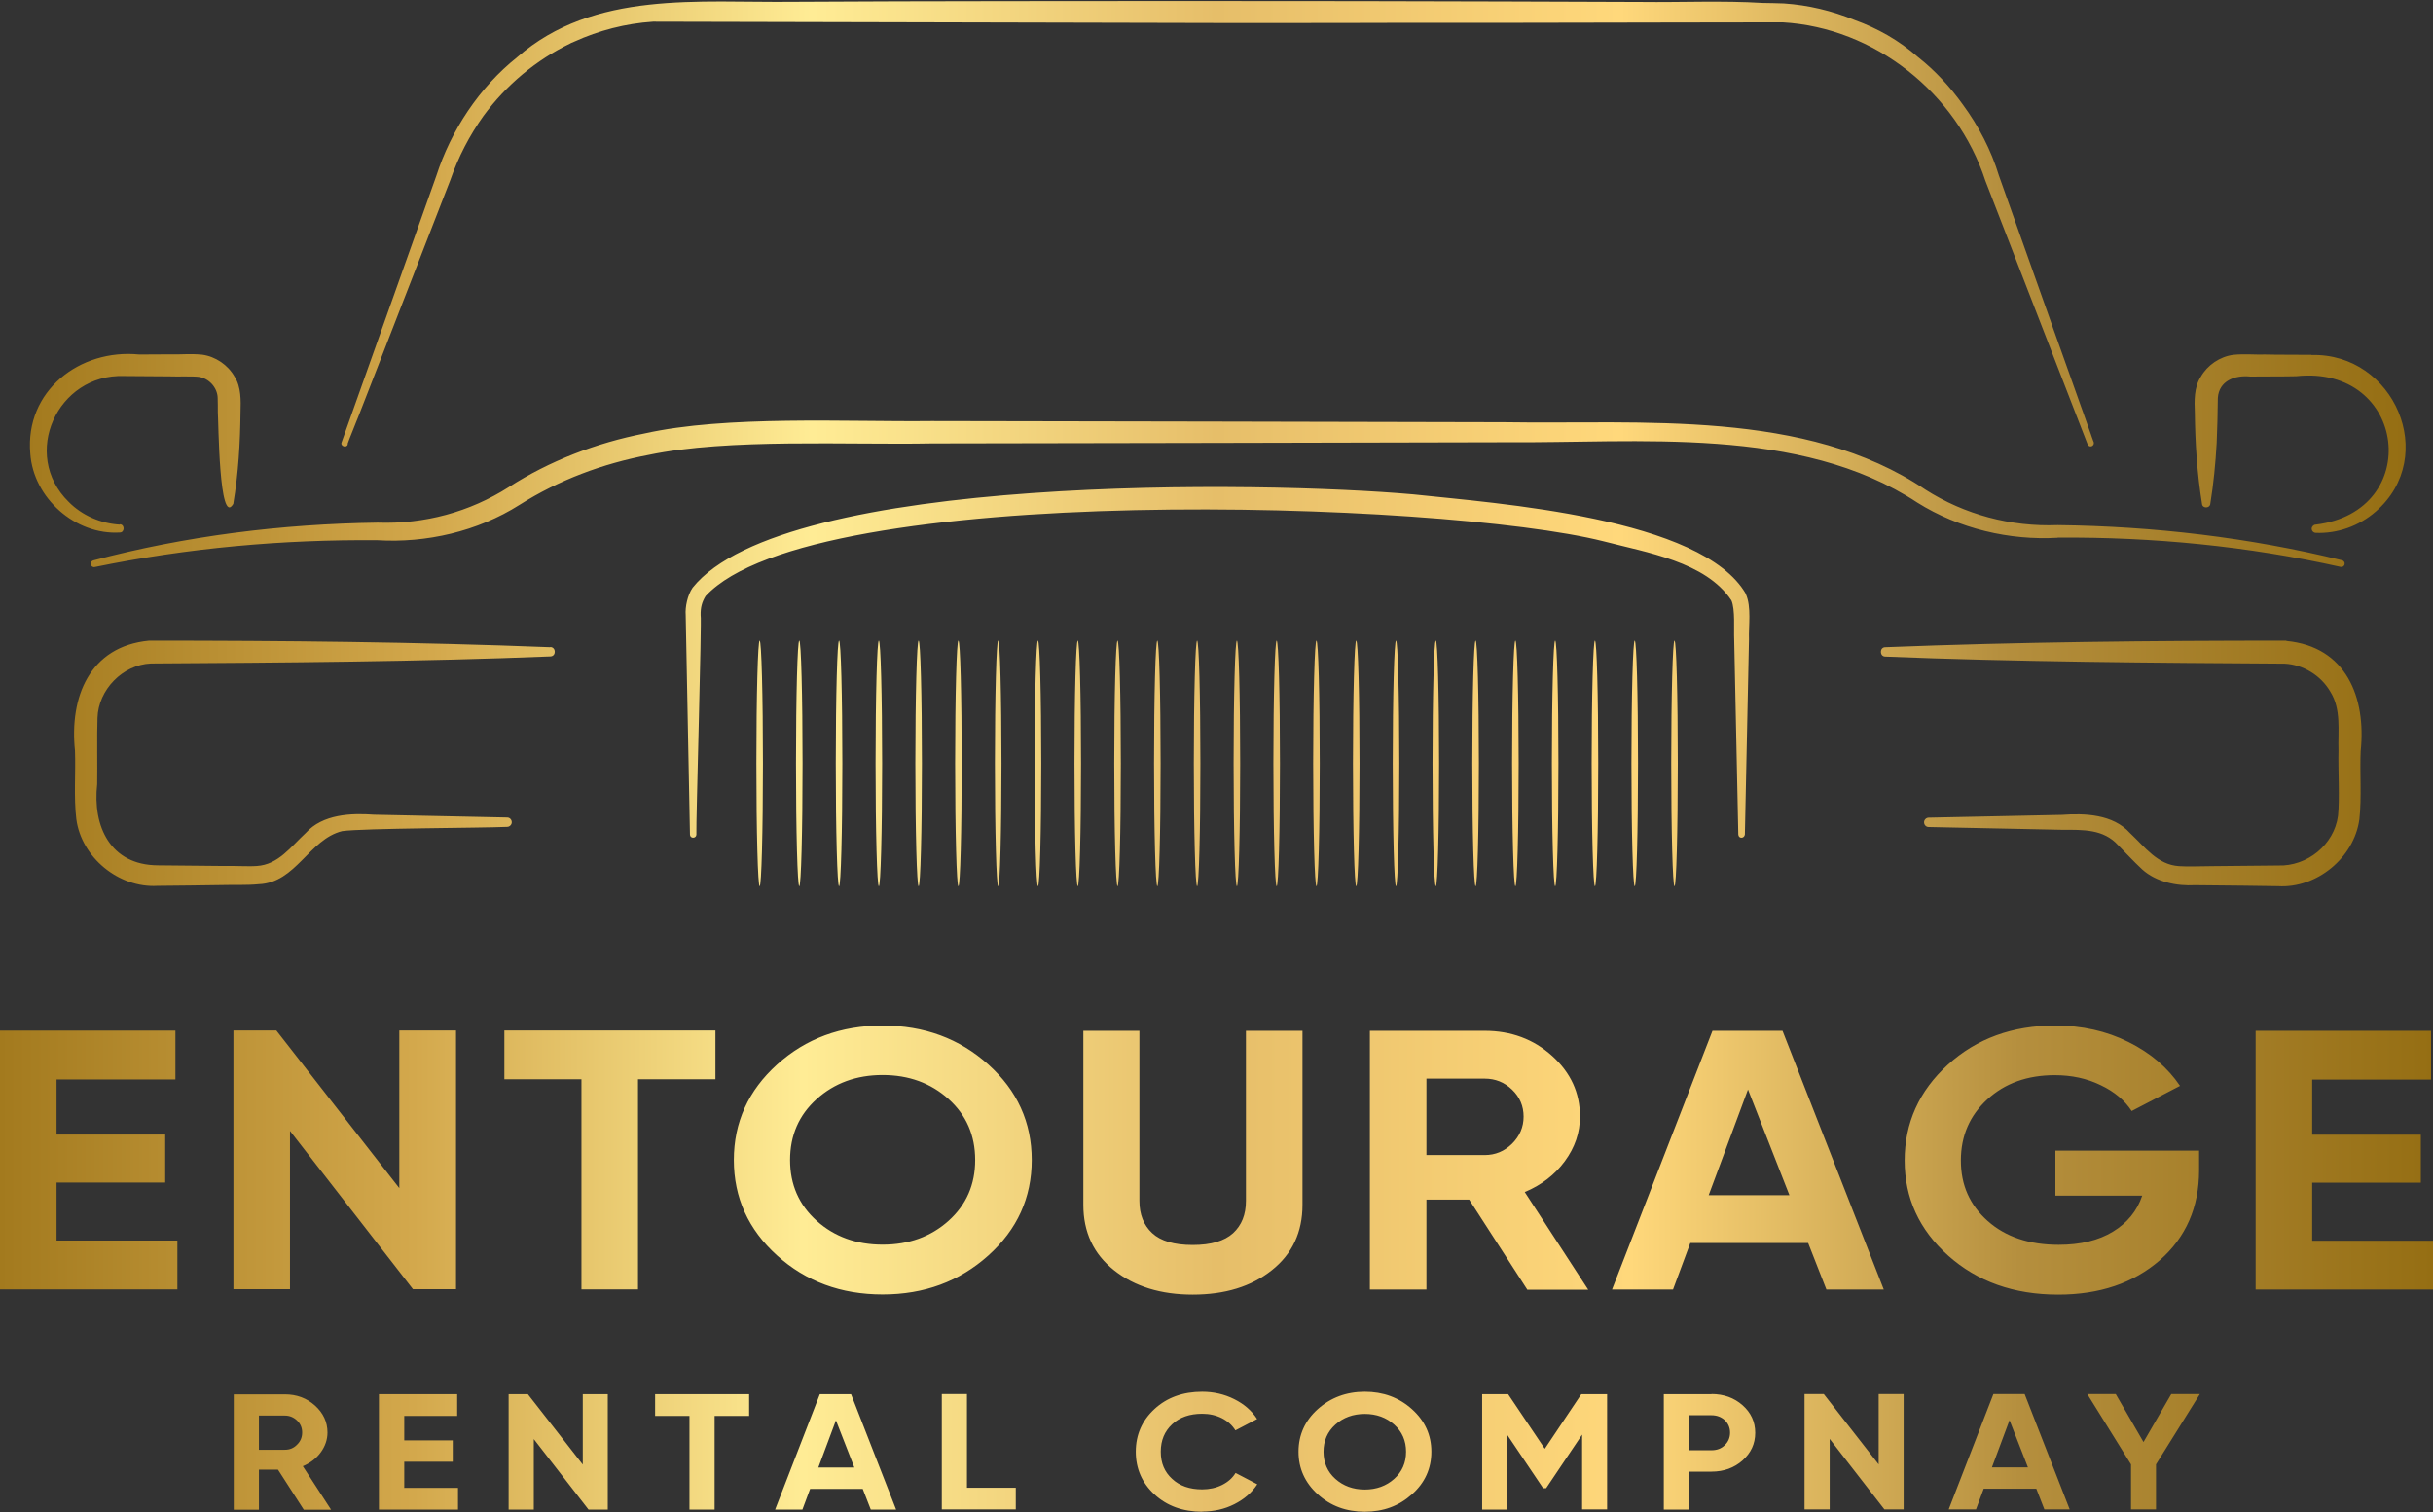
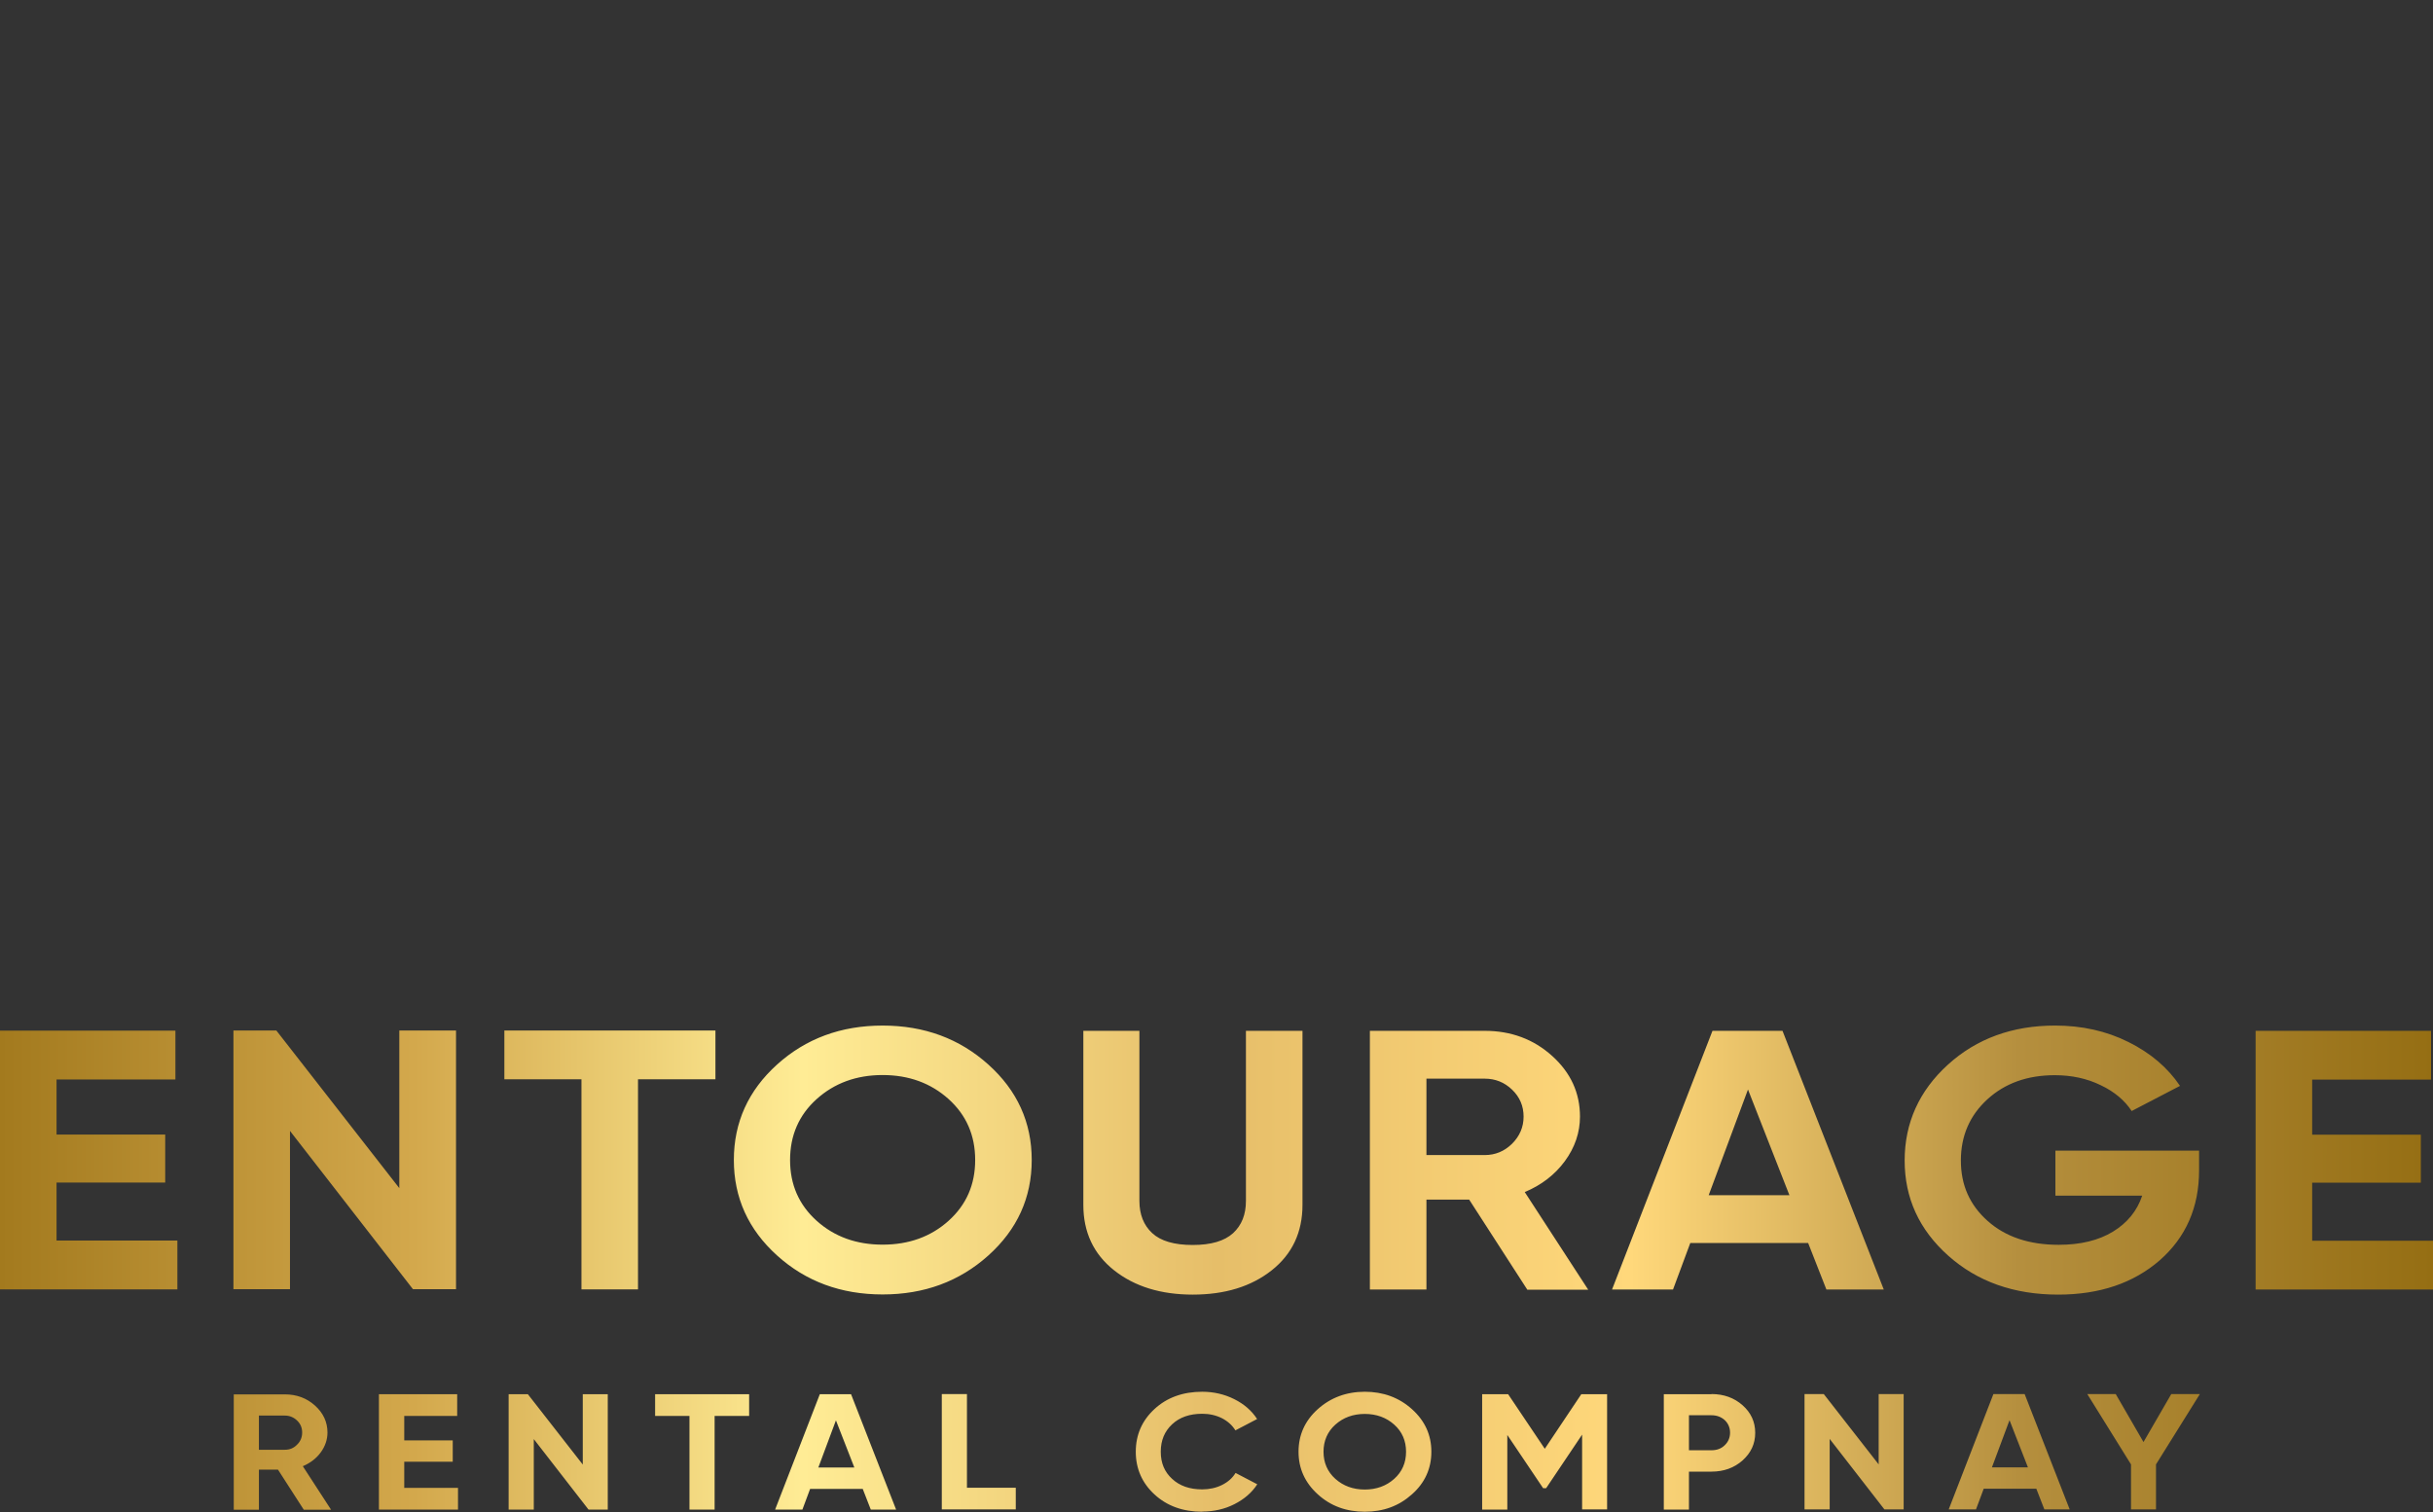
<svg xmlns="http://www.w3.org/2000/svg" xmlns:xlink="http://www.w3.org/1999/xlink" id="Layer_2" data-name="Layer 2" viewBox="0 0 148 92">
  <rect x="0" y="0" width="148" height="92" fill="#333333" stroke="none" />
  <defs>
    <style>
      .cls-1 {
        fill: url(#linear-gradient-2);
      }

      .cls-2 {
        fill: url(#linear-gradient);
      }
    </style>
    <linearGradient id="linear-gradient" x1="1.75" y1="26.96" x2="146.25" y2="26.96" gradientUnits="userSpaceOnUse">
      <stop offset="0" stop-color="#a37a1e" />
      <stop offset=".17" stop-color="#d3a84c" />
      <stop offset=".33" stop-color="#ffec95" />
      <stop offset=".5" stop-color="#e6be69" />
      <stop offset=".67" stop-color="#ffd87b" />
      <stop offset=".83" stop-color="#b58f3e" />
      <stop offset="1" stop-color="#956e13" />
    </linearGradient>
    <linearGradient id="linear-gradient-2" x1="0" y1="77.19" x2="148" y2="77.19" xlink:href="#linear-gradient" />
  </defs>
  <g id="Layer_1-2" data-name="Layer 1">
    <g>
-       <path class="cls-2" d="M46.41,46.45c0,4.12-.09,7.47-.2,7.47s-.2-3.34-.2-7.47,.09-7.47,.2-7.47,.2,3.34,.2,7.47Zm2.21-7.47c-.11,0-.2,3.34-.2,7.47s.09,7.47,.2,7.47,.2-3.34,.2-7.47-.09-7.47-.2-7.47Zm2.42,0c-.11,0-.2,3.34-.2,7.47s.09,7.47,.2,7.47,.2-3.34,.2-7.47-.09-7.47-.2-7.47Zm2.42,0c-.11,0-.2,3.34-.2,7.47s.09,7.47,.2,7.47,.2-3.34,.2-7.47-.09-7.47-.2-7.47Zm2.42,0c-.11,0-.2,3.34-.2,7.47s.09,7.47,.2,7.47,.2-3.34,.2-7.47-.09-7.47-.2-7.47Zm2.42,0c-.11,0-.2,3.34-.2,7.47s.09,7.47,.2,7.47,.2-3.34,.2-7.47-.09-7.47-.2-7.47Zm2.42,0c-.11,0-.2,3.34-.2,7.47s.09,7.47,.2,7.47,.2-3.34,.2-7.47-.09-7.47-.2-7.47Zm2.42,0c-.11,0-.2,3.34-.2,7.47s.09,7.47,.2,7.47,.2-3.34,.2-7.47-.09-7.47-.2-7.47Zm2.42,0c-.11,0-.2,3.34-.2,7.47s.09,7.47,.2,7.47,.2-3.34,.2-7.47-.09-7.47-.2-7.47Zm2.42,0c-.11,0-.2,3.34-.2,7.47s.09,7.47,.2,7.47,.2-3.34,.2-7.47-.09-7.47-.2-7.47Zm2.42,0c-.11,0-.2,3.34-.2,7.47s.09,7.47,.2,7.47,.2-3.34,.2-7.47-.09-7.47-.2-7.47Zm2.42,0c-.11,0-.2,3.34-.2,7.47s.09,7.47,.2,7.47,.2-3.34,.2-7.47-.09-7.47-.2-7.47Zm2.42,0c-.11,0-.2,3.34-.2,7.47s.09,7.47,.2,7.47,.2-3.34,.2-7.47-.09-7.47-.2-7.47Zm2.42,0c-.11,0-.2,3.34-.2,7.47s.09,7.47,.2,7.47,.2-3.34,.2-7.47-.09-7.47-.2-7.47Zm2.42,0c-.11,0-.2,3.34-.2,7.47s.09,7.47,.2,7.47,.2-3.34,.2-7.47-.09-7.47-.2-7.47Zm2.42,0c-.11,0-.2,3.34-.2,7.47s.09,7.47,.2,7.47,.2-3.34,.2-7.47-.09-7.47-.2-7.47Zm2.42,0c-.11,0-.2,3.34-.2,7.47s.09,7.47,.2,7.47,.2-3.34,.2-7.47-.09-7.47-.2-7.47Zm2.42,0c-.11,0-.2,3.34-.2,7.47s.09,7.47,.2,7.47,.2-3.34,.2-7.47-.09-7.47-.2-7.47Zm2.42,0c-.11,0-.2,3.34-.2,7.47s.09,7.47,.2,7.47,.2-3.34,.2-7.47-.09-7.47-.2-7.47Zm2.42,0c-.11,0-.2,3.34-.2,7.47s.09,7.47,.2,7.47,.2-3.34,.2-7.47-.09-7.47-.2-7.47Zm2.42,0c-.11,0-.2,3.34-.2,7.47s.09,7.47,.2,7.47,.2-3.34,.2-7.47-.09-7.47-.2-7.47Zm2.42,0c-.11,0-.2,3.34-.2,7.47s.09,7.47,.2,7.47,.2-3.34,.2-7.47-.09-7.47-.2-7.47Zm2.42,0c-.11,0-.2,3.34-.2,7.47s.09,7.47,.2,7.47,.2-3.34,.2-7.47-.09-7.47-.2-7.47Zm2.42,0c-.11,0-.2,3.34-.2,7.47s.09,7.47,.2,7.47,.2-3.34,.2-7.47-.09-7.47-.2-7.47Zm4.35-2.83c-2.67-4.67-15.17-5.52-20.24-6.07-9.01-.81-38.26-1.29-43.84,5.68-.31,.45-.46,1.17-.42,1.67,0,.2,.24,12.61,.26,13.35,0,.11,.09,.19,.19,.19,.11,0,.2-.08,.2-.19-.03-.71,.34-13.18,.26-13.35-.01-.47,.08-.8,.3-1.16,6.52-7.05,44.92-5.78,54.6-3.34,2.64,.69,6.23,1.24,7.8,3.6,.24,.53,.14,1.78,.17,2.38,0,0,.25,11.87,.25,11.87,.02,.26,.36,.25,.4,0l.25-11.87c-.03-.8,.16-1.99-.19-2.76Zm18.96-3.44c5.76-.04,11.57,.52,17.2,1.78,.11,.03,.23-.04,.25-.15,.03-.11-.04-.22-.15-.25-5.66-1.39-11.47-2.07-17.3-2.14-2.87,.11-5.67-.64-8.05-2.16-7.29-4.92-17.29-3.96-25.65-4.1-8.67-.02-26.13-.06-34.8-.07-5.14,.06-12.49-.36-17.49,.76-2.9,.57-5.76,1.66-8.25,3.27-2.36,1.5-5.1,2.25-7.96,2.15-5.84,.08-11.66,.81-17.3,2.3-.1,.03-.17,.13-.15,.24,.02,.12,.14,.19,.25,.16,5.65-1.16,11.45-1.68,17.2-1.63,2.94,.18,6.08-.53,8.63-2.15,2.4-1.52,5.06-2.51,7.85-3.04,4.85-1.02,12.23-.6,17.22-.7,8.67-.01,26.13-.05,34.8-.07,8.17,.07,18-1.04,25.16,3.67,2.53,1.59,5.61,2.31,8.54,2.14Zm-117.88-.79c-1.18-.07-2.3-.56-3.11-1.38-2.94-2.88-.69-7.81,3.36-7.66,.59,0,2.18,.02,2.79,.02,.43,.02,1.39-.02,1.76,.03,.62,.09,1.13,.65,1.15,1.27,0,0,.02,.88,.01,.88,.04,.47,.07,7.04,.94,5.58,.31-1.86,.42-3.71,.44-5.58,.02-.68,.05-1.53-.36-2.16-.41-.72-1.16-1.23-1.98-1.34-.71-.07-1.31,0-1.96-.02,0,0-1.86,.01-1.86,.01-3.63-.36-6.95,2.22-6.63,6.01,.18,2.73,2.75,4.99,5.45,4.82,.3,0,.31-.49,0-.5Zm26.17,7.46c-8.16-.32-16.2-.4-24.39-.4-3.64,.35-4.85,3.45-4.51,6.7,.05,1.3-.08,2.81,.08,4.15,.31,2.35,2.59,4.21,4.94,4.07,1.01,0,3.05-.04,4.06-.05,.66-.02,1.4,.02,2.09-.05,2.28-.08,3.06-2.73,5.08-3.23,1.28-.18,8.56-.19,10.04-.26,.15,0,.28-.13,.28-.28,0-.16-.12-.29-.28-.29,0,0-8.11-.17-8.11-.17-1.36-.1-3.11-.04-4.14,1.11-.92,.85-1.67,1.93-2.98,2.01-.49,.04-1.43-.02-1.97,0l-2.03-.02s-2.03-.02-2.03-.02c-2.86-.02-3.97-2.34-3.68-4.94,.02-1.15-.02-2.92,.02-4.03,.05-1.72,1.54-3.24,3.25-3.31,7.85-.05,16.5-.11,24.3-.43,.36-.01,.35-.56,0-.57Zm-12.31-12.39l.04-.11s.04-.11,.07-.19l.2-.5c.06-.16,.13-.33,.21-.53l.11-.27c.18-.46,.39-1,.62-1.59l1.57-4.04c.19-.49,.38-.98,.57-1.47l.04-.1c1.45-3.73,2.81-7.23,2.81-7.23,0,0,0,0,0,0,.49-1.41,1.17-2.72,2.02-3.91,1.38-1.88,3.21-3.41,5.29-4.41,.01,0,.02-.01,.03-.02,.06-.03,.13-.05,.19-.08,1.51-.69,3.14-1.11,4.8-1.22l34.36,.08s.54,0,1.48,0c.47,0,1.04,0,1.69,0,.33,0,.68,0,1.04,0,1.83,0,4.14,0,6.66-.01,.5,0,1.01,0,1.53,0,1.04,0,2.1,0,3.17,0,.53,0,1.07,0,1.61,0,3.76,0,7.52-.02,10.55-.02,3.91,0,6.62-.01,6.62-.01,5.6,.32,10.6,4.3,12.34,9.64l6.22,16.04c.04,.1,.15,.15,.25,.11,.1-.04,.15-.15,.12-.25l-.04-.1c-.02-.06-.05-.14-.09-.25l-.04-.12c-.04-.12-.09-.26-.15-.42l-.3-.85c-.06-.17-.12-.34-.19-.53l-.38-1.07c-.27-.75-.56-1.57-.87-2.44l-.4-1.12c-.09-.26-.18-.51-.27-.77l-3.03-8.53s0,0,0,0c-.48-1.57-1.24-3.03-2.21-4.35-.77-1.07-1.67-2.05-2.71-2.87-1.18-1.04-2.48-1.76-3.86-2.26-1.37-.56-2.82-.91-4.31-1.01-.43-.02-.86-.02-1.28-.03-2.46-.15-4.97-.03-7.36-.06-5.36-.02-11.22-.04-17.23-.05-7.31-.01-14.86-.01-21.39,0-4.52,0-8.9,.02-12.98,.04-5.72,.07-12.14-.72-16.81,3.37-2.32,1.85-4.03,4.46-4.92,7.22l-5.76,16.21c-.1,.23,.29,.37,.37,.14Zm119.45-5.4c-.59-.01-2.18,0-2.79-.02-.65,.02-1.25-.05-1.96,.02-.82,.11-1.57,.62-1.98,1.34-.41,.63-.39,1.47-.36,2.16,.02,1.87,.14,3.72,.44,5.58,.03,.27,.46,.27,.5,0,.2-1.24,.32-2.48,.39-3.72,.04-.89,.06-1.85,.07-2.74,.07-1.03,1.02-1.4,1.98-1.3,.6-.01,2.17,0,2.79-.02,6.73-.72,7.78,8.24,1.18,9.03-.12,0-.23,.11-.24,.24,0,.14,.1,.25,.24,.26,1.3,.06,2.64-.41,3.65-1.29,3.87-3.36,1.12-9.66-3.9-9.53Zm-1.53,17.39c-8.19,0-16.23,.08-24.39,.4-.36,0-.35,.57,0,.57,7.81,.32,16.44,.38,24.3,.43,1.13,.06,2.2,.72,2.77,1.7,.68,1.08,.46,2.36,.5,3.61-.03,1.08,.08,2.96-.03,3.95-.23,1.75-1.87,3.08-3.64,3.02l-2.03,.02-2.03,.02c-.53,0-1.48,.04-1.97,0-1.31-.08-2.07-1.16-2.98-2.01-1.04-1.16-2.78-1.21-4.14-1.11l-8.11,.17c-.15,0-.28,.13-.28,.28,0,.16,.12,.29,.28,.29,0,0,8.11,.17,8.11,.17,1.3,0,2.52-.05,3.42,.94,.49,.49,.9,.95,1.46,1.47,.85,.77,2.11,1.02,3.2,.96,0,0,1.01,.01,1.01,.01,1.01,.01,3.04,.03,4.06,.05,2.34,.14,4.62-1.72,4.94-4.07,.15-1.35,.02-2.85,.08-4.15,.34-3.26-.88-6.35-4.51-6.7Z" />
      <path class="cls-1" d="M3.44,75.48h7.35v2.97H0v-15.74H10.67v2.97H3.44v3.35h6.61v2.92H3.44v3.53Zm20.86-12.78h3.44v15.74h-2.62l-7.48-9.63v9.63h-3.44v-15.74h2.61l7.48,9.59v-9.59Zm19.22,0v2.97h-4.71v12.78h-3.44v-12.78h-4.69v-2.97h12.84Zm16.6,13.69c-1.76,1.58-3.9,2.37-6.43,2.37s-4.67-.79-6.42-2.37c-1.75-1.58-2.63-3.52-2.63-5.81s.88-4.23,2.63-5.81,3.89-2.37,6.42-2.37,4.67,.79,6.43,2.37c1.76,1.58,2.64,3.52,2.64,5.81s-.88,4.23-2.64,5.81Zm-10.44-2.11c1.08,.97,2.42,1.45,4.01,1.45s2.93-.48,4.01-1.45c1.08-.97,1.62-2.2,1.62-3.7s-.54-2.74-1.62-3.71c-1.08-.97-2.42-1.46-4.01-1.46s-2.93,.49-4.01,1.46c-1.08,.97-1.62,2.21-1.62,3.71s.54,2.73,1.62,3.7Zm22.88,4.49c-1.94,0-3.54-.49-4.79-1.48-1.25-.99-1.87-2.32-1.87-3.98v-10.59h3.41v10.35c0,.82,.26,1.48,.78,1.96,.52,.48,1.34,.72,2.46,.72s1.93-.24,2.46-.72c.52-.48,.78-1.13,.78-1.96v-10.35h3.44v10.59c0,1.66-.62,2.99-1.87,3.98s-2.85,1.48-4.81,1.48Zm20.34-.31l-3.53-5.47h-2.6v5.47h-3.44v-15.74h6.98c1.61,0,2.98,.51,4.11,1.53s1.69,2.25,1.69,3.69c0,.97-.31,1.88-.92,2.71-.61,.83-1.43,1.46-2.44,1.88l3.86,5.94h-3.71Zm-6.13-12.84v4.66h3.54c.65,0,1.2-.23,1.67-.69,.46-.46,.7-1.01,.7-1.65s-.23-1.19-.7-1.64c-.47-.45-1.02-.67-1.67-.67h-3.54Zm24.33,12.84l-1.11-2.83h-7.17l-1.05,2.83h-3.71l6.11-15.74h4.26l6.16,15.74h-3.49Zm-7.16-5.74h4.91l-2.52-6.43-2.39,6.43Zm29.83-2.72v1.21c0,2.25-.8,4.07-2.39,5.47-1.6,1.39-3.66,2.09-6.18,2.09-2.69,0-4.92-.79-6.69-2.37-1.77-1.58-2.65-3.51-2.65-5.79s.88-4.24,2.63-5.83c1.75-1.59,3.93-2.38,6.52-2.38,1.63,0,3.12,.33,4.46,1,1.35,.67,2.39,1.56,3.14,2.67l-2.94,1.53c-.42-.64-1.04-1.17-1.88-1.57-.84-.41-1.77-.61-2.8-.61-1.66,0-3.03,.49-4.1,1.47-1.07,.98-1.61,2.22-1.61,3.72s.54,2.71,1.63,3.68c1.09,.97,2.53,1.45,4.32,1.45,1.33,0,2.43-.27,3.3-.8s1.47-1.26,1.78-2.19h-5.28v-2.74h8.75Zm6.88,5.49h7.35v2.97h-10.79v-15.74h10.67v2.97h-7.23v3.35h6.61v2.92h-6.61v3.53ZM18.48,91.86l-1.57-2.44h-1.16v2.44h-1.53v-7.02h3.11c.72,0,1.33,.23,1.83,.68,.5,.45,.76,1,.76,1.64,0,.43-.14,.84-.41,1.21s-.64,.65-1.09,.84l1.72,2.65h-1.66Zm-2.73-5.73v2.08h1.58c.29,0,.54-.1,.74-.31,.21-.2,.31-.45,.31-.74s-.1-.53-.31-.73c-.21-.2-.46-.3-.74-.3h-1.58Zm8.83,4.4h3.28v1.32h-4.81v-7.02h4.76v1.32h-3.22v1.49h2.95v1.3h-2.95v1.57Zm10.86-5.7h1.53v7.02h-1.17l-3.33-4.29v4.29h-1.53v-7.02h1.17l3.34,4.28v-4.28Zm10.13,0v1.32h-2.1v5.7h-1.53v-5.7h-2.09v-1.32h5.72Zm7.4,7.02l-.49-1.26h-3.2l-.47,1.26h-1.66l2.72-7.02h1.9l2.74,7.02h-1.56Zm-3.19-2.56h2.19l-1.12-2.87-1.07,2.87Zm9.04,1.23h2.97v1.32h-4.5v-7.02h1.53v5.7Zm14.31,1.46c-1.17,0-2.14-.35-2.9-1.05-.76-.7-1.14-1.57-1.14-2.6s.38-1.9,1.14-2.6c.76-.7,1.73-1.05,2.9-1.05,.7,0,1.35,.15,1.95,.45,.6,.3,1.06,.7,1.39,1.21l-1.32,.69c-.19-.31-.47-.56-.82-.74-.36-.18-.76-.27-1.2-.27-.76,0-1.37,.21-1.83,.64-.46,.43-.69,.98-.69,1.67s.23,1.23,.69,1.65c.46,.43,1.07,.64,1.83,.64,.44,0,.85-.09,1.21-.27,.36-.18,.63-.42,.82-.73l1.32,.69c-.33,.51-.8,.91-1.39,1.21-.59,.3-1.24,.45-1.96,.45Zm12.76-1.06c-.79,.71-1.74,1.06-2.87,1.06s-2.08-.35-2.86-1.06c-.78-.71-1.17-1.57-1.17-2.59s.39-1.89,1.17-2.59,1.74-1.06,2.86-1.06,2.08,.35,2.87,1.06c.79,.71,1.18,1.57,1.18,2.59s-.39,1.89-1.18,2.59Zm-4.66-.94c.48,.43,1.08,.65,1.79,.65s1.31-.22,1.79-.65,.72-.98,.72-1.65-.24-1.22-.72-1.65-1.08-.65-1.79-.65-1.31,.22-1.79,.65-.72,.99-.72,1.65,.24,1.22,.72,1.65Zm16.53-5.16v7.02h-1.52v-4.55l-2.19,3.26h-.18s-2.18-3.24-2.18-3.24v4.54h-1.53v-7.02h1.58l2.23,3.32,2.22-3.32h1.58Zm6.35,0c.75,0,1.38,.23,1.89,.68,.51,.45,.77,1.01,.77,1.68s-.26,1.22-.77,1.68c-.51,.45-1.14,.68-1.89,.68h-1.37v2.31h-1.53v-7.02h2.9Zm0,3.42c.33,0,.6-.1,.81-.31,.21-.2,.32-.46,.32-.76s-.11-.56-.32-.76c-.22-.2-.49-.3-.81-.3h-1.37v2.13h1.37Zm10.16-3.42h1.53v7.02h-1.17l-3.33-4.29v4.29h-1.53v-7.02h1.17l3.34,4.28v-4.28Zm10.09,7.02l-.49-1.26h-3.2l-.47,1.26h-1.66l2.72-7.02h1.9l2.74,7.02h-1.56Zm-3.19-2.56h2.19l-1.12-2.87-1.07,2.87Zm12.65-4.46l-2.67,4.28v2.74h-1.52v-2.74l-2.66-4.28h1.73l1.69,2.92,1.69-2.92h1.73Z" />
    </g>
  </g>
</svg>